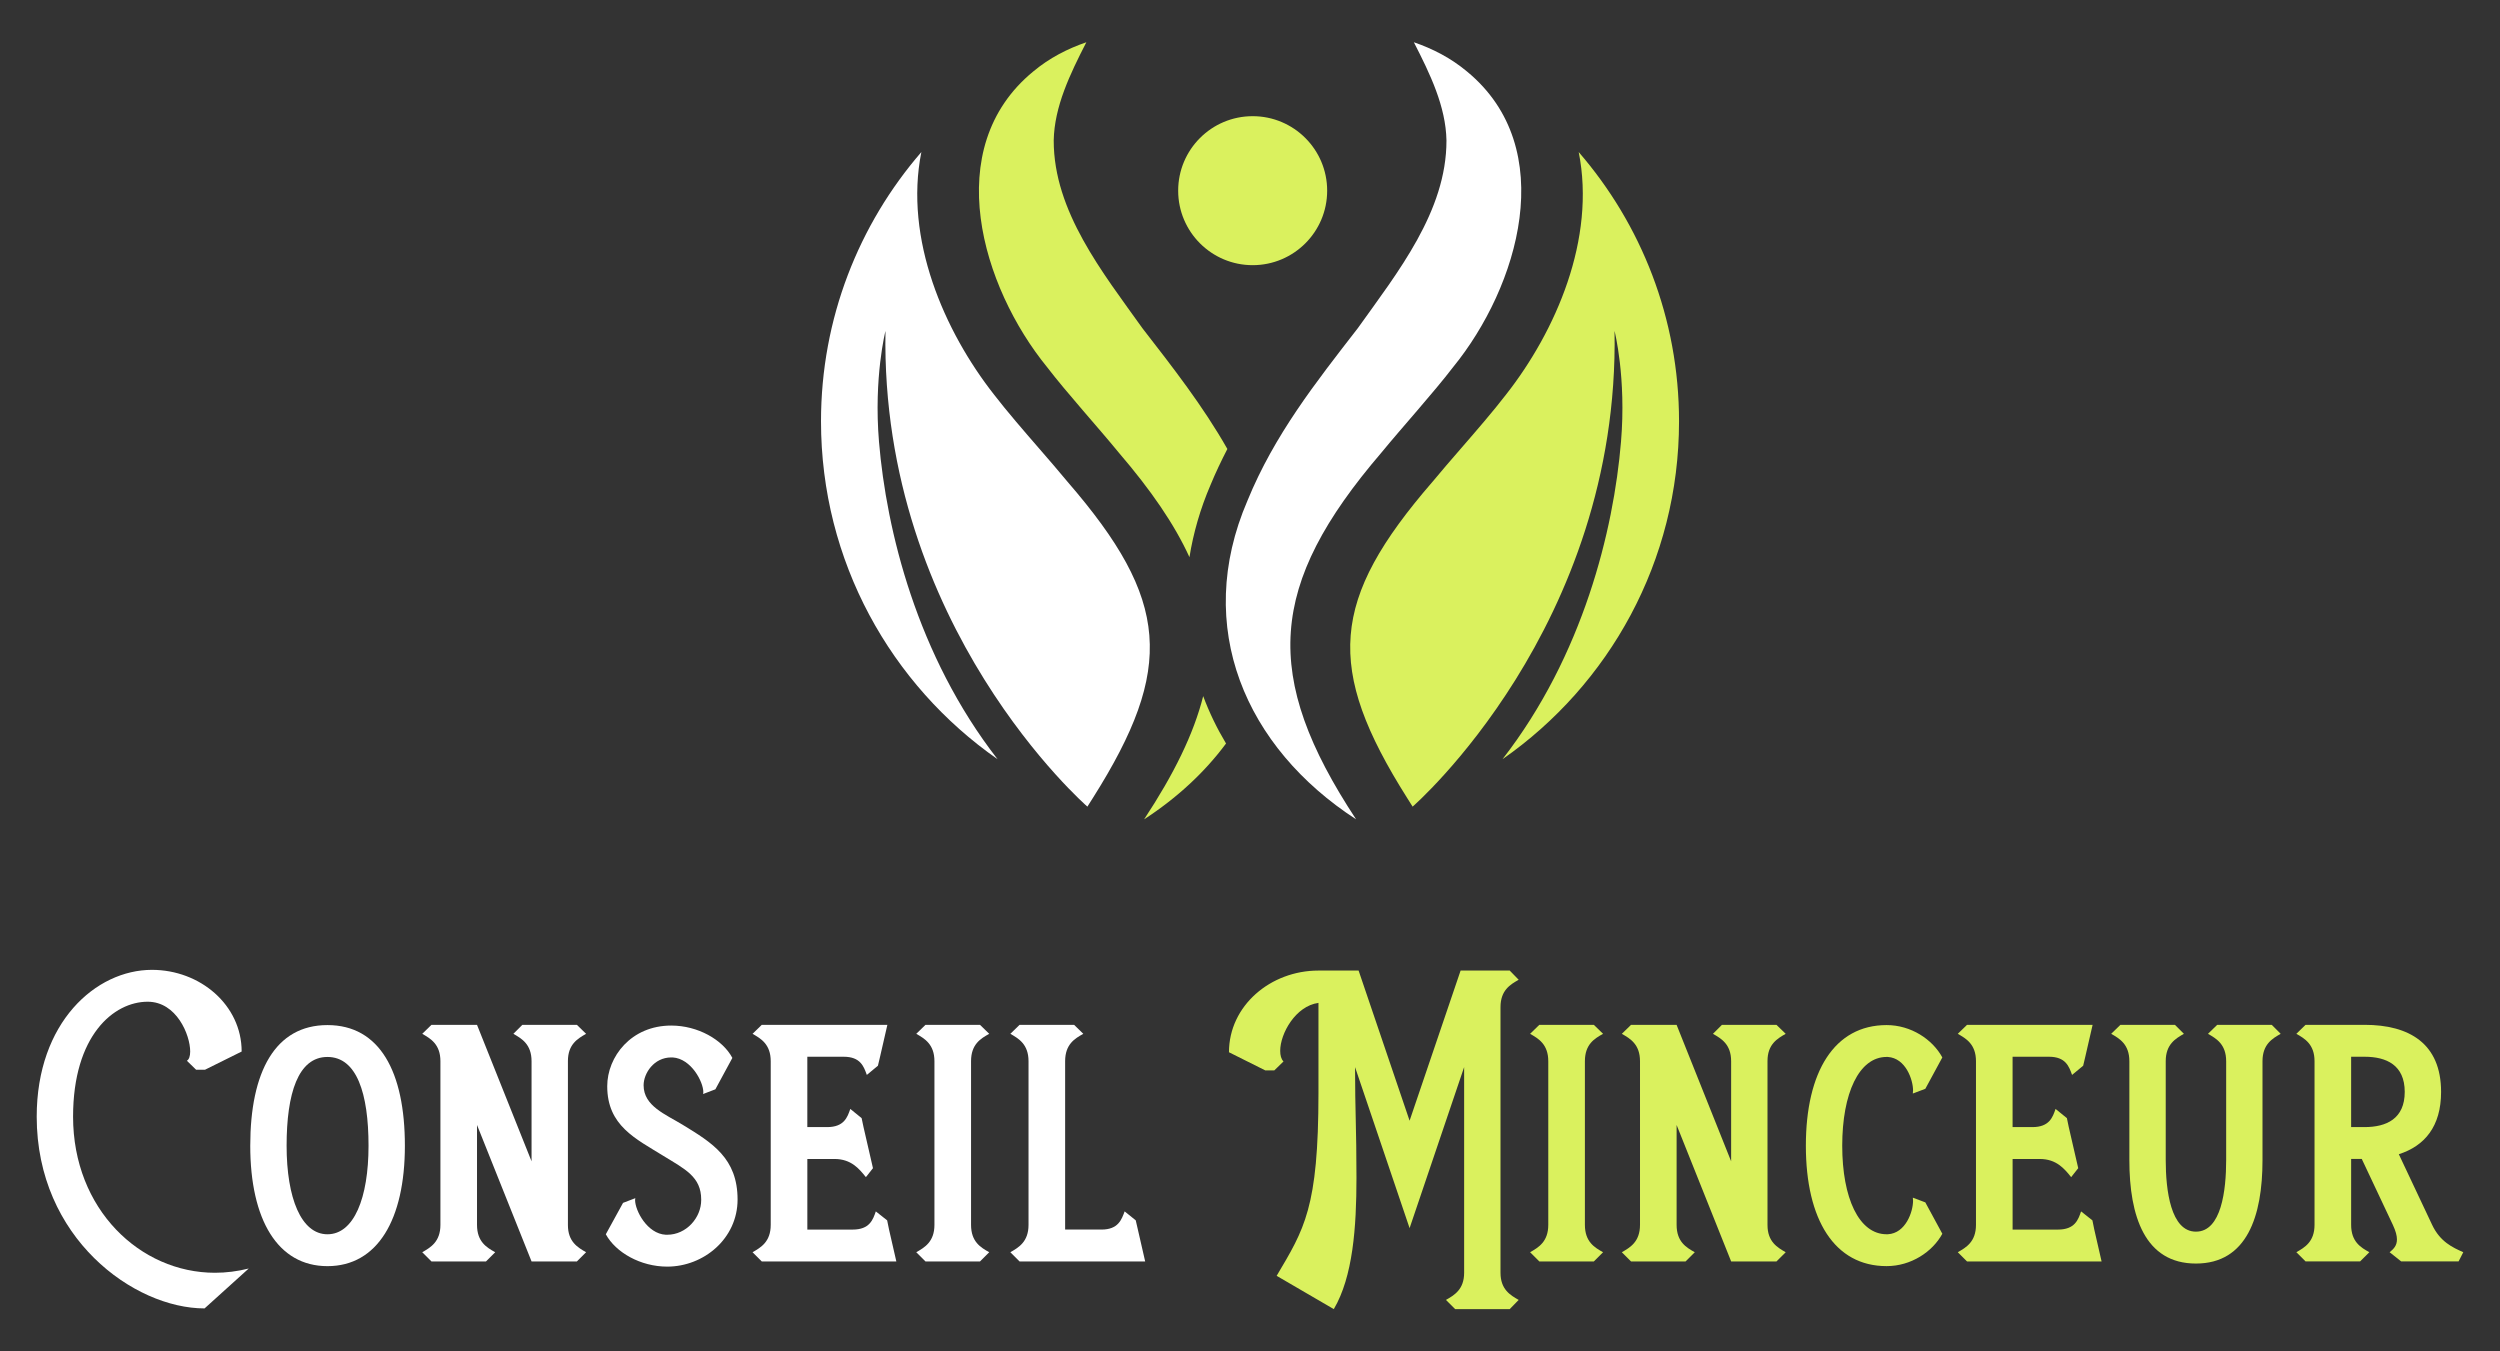
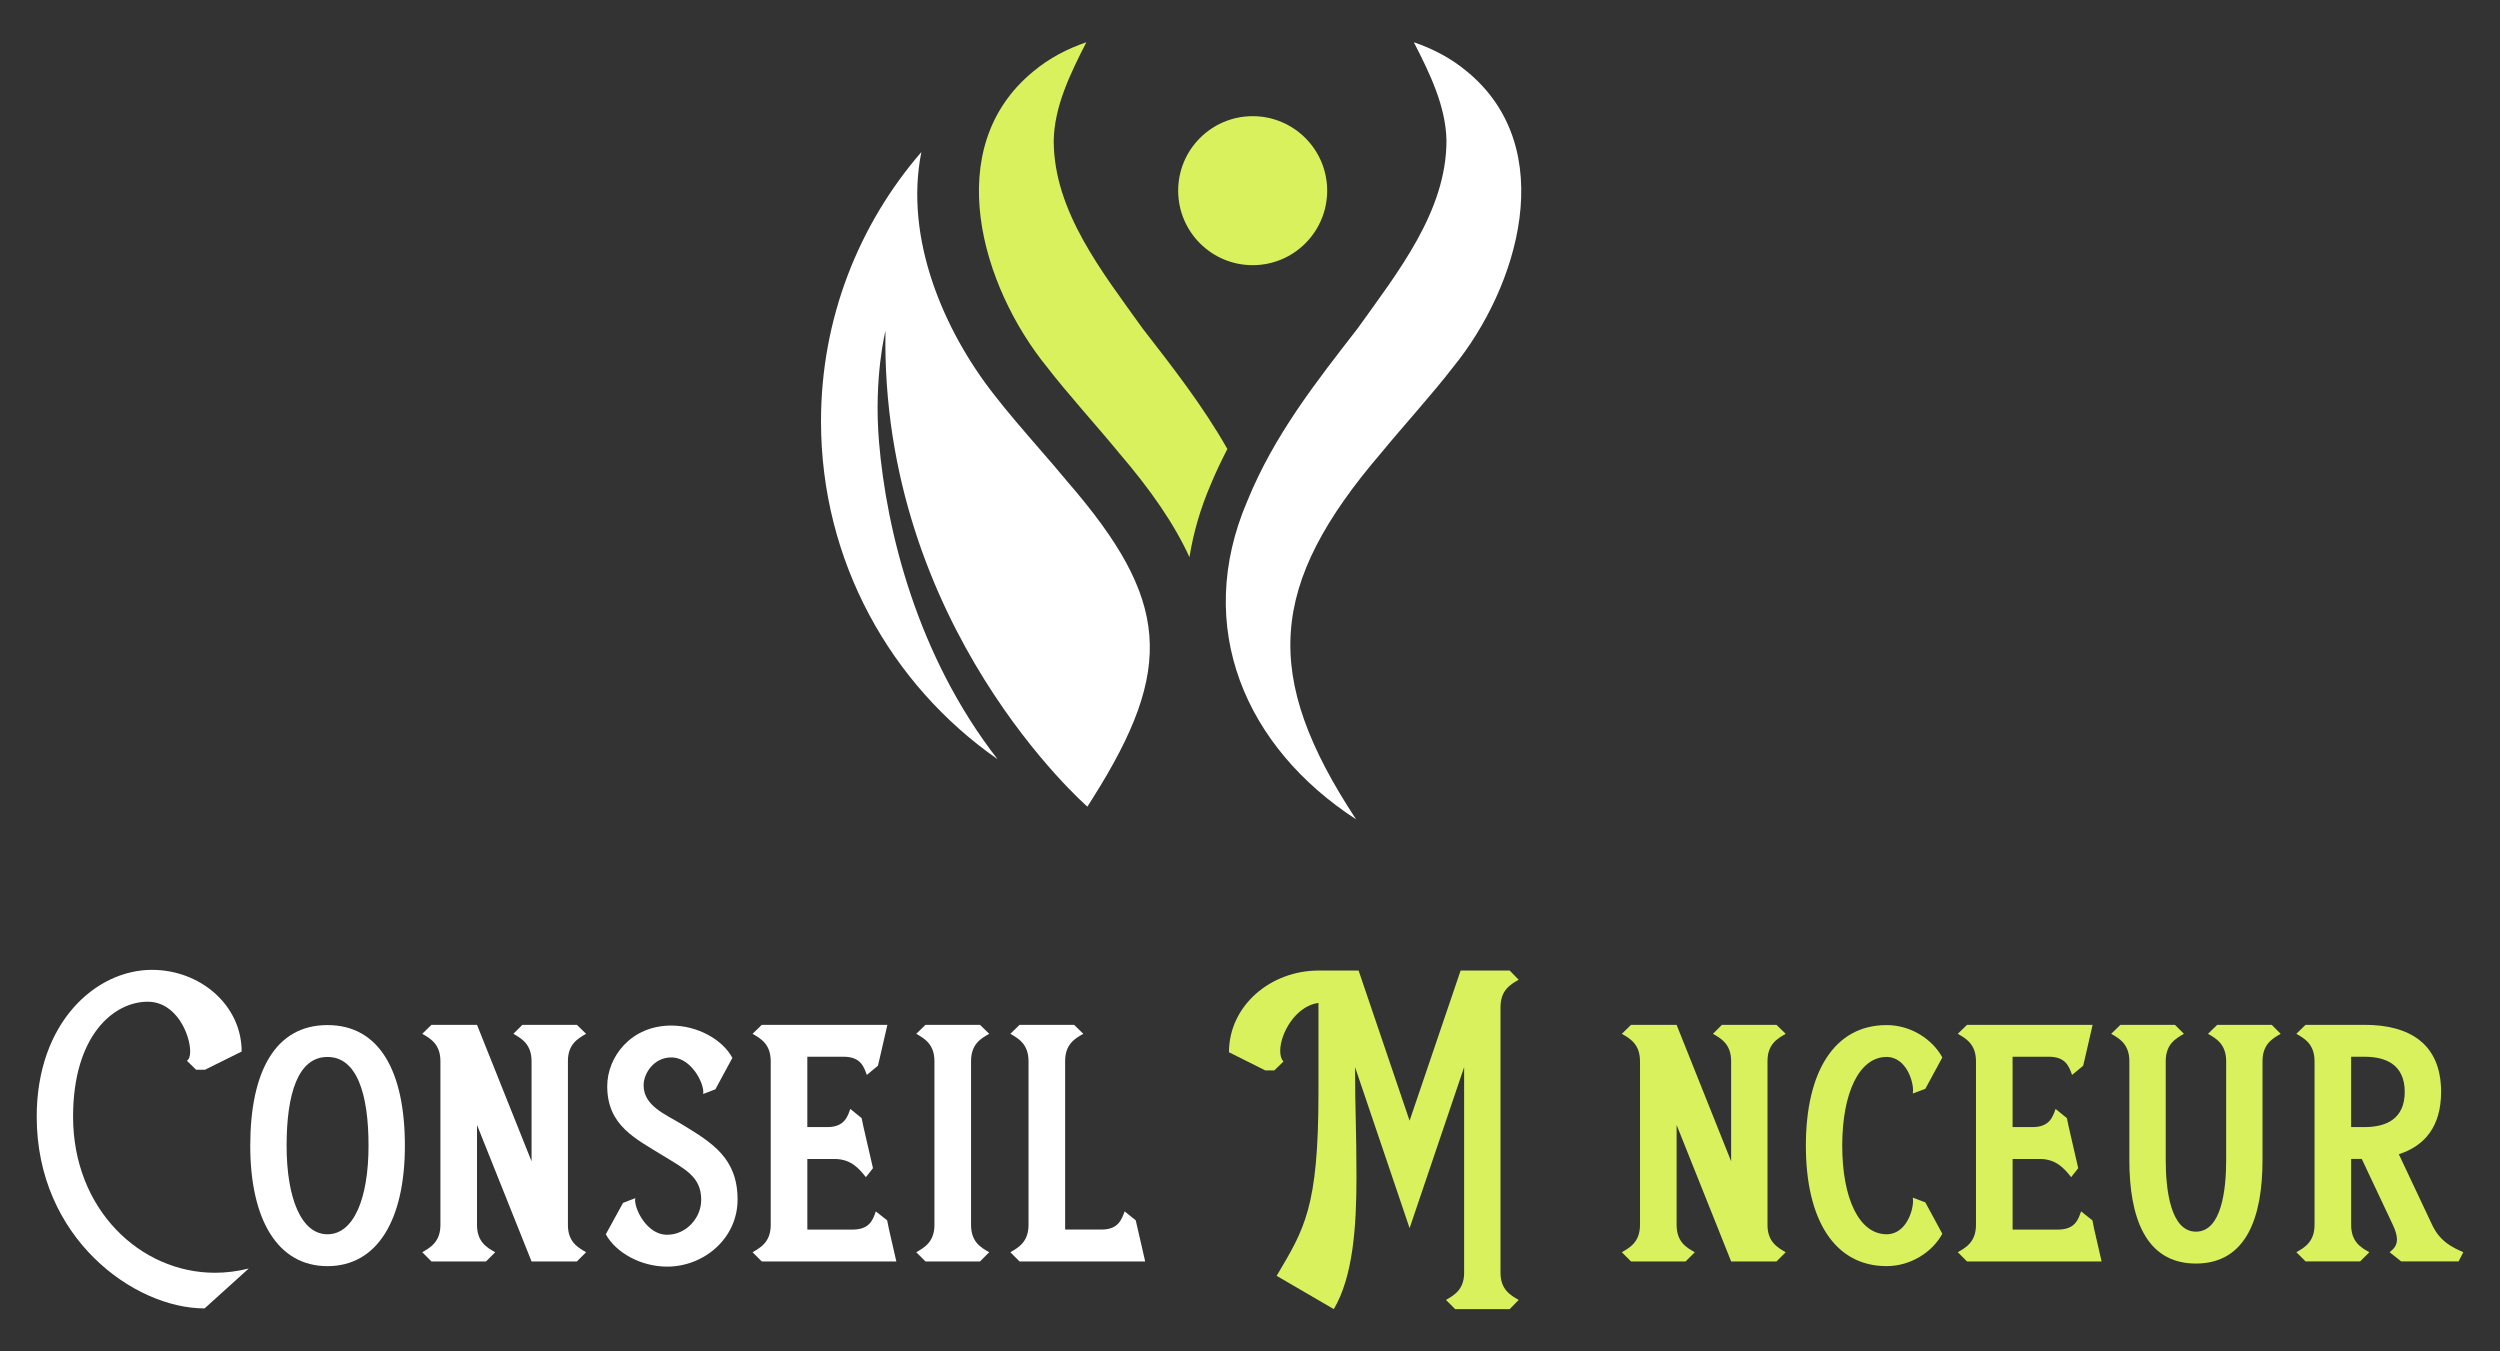
<svg xmlns="http://www.w3.org/2000/svg" version="1.1" id="Calque_1" x="0px" y="0px" width="148px" height="80px" viewBox="0 0 148 80" enable-background="new 0 0 148 80" xml:space="preserve">
  <rect x="0" y="0" width="148" height="80" fill="#333333" stroke="none" />
  <g>
    <g>
      <path fill="#FFFFFF" d="M2.173,66.108c0-5.591,3.508-8.693,6.821-8.693c2.852,0,5.312,2.082,5.312,4.836l-2.167,1.076h-0.531    l-0.545-0.531c0.125-0.07,0.196-0.266,0.196-0.545c0-0.992-0.811-2.949-2.516-2.949c-2.013,0-4.417,1.999-4.417,6.807    c0,5.479,3.97,9.239,8.4,9.239c0.657,0,1.328-0.084,1.999-0.252l-2.614,2.362C7.932,77.458,2.173,73.293,2.173,66.108z" />
      <path fill="#FFFFFF" d="M23.969,67.828c0,4.374-1.621,7.128-4.584,7.128c-2.949,0-4.57-2.754-4.57-7.128    c0-4.39,1.481-7.143,4.57-7.143S23.969,63.438,23.969,67.828z M21.817,67.828c0-3.104-0.699-5.256-2.432-5.256    c-1.733,0-2.418,2.152-2.418,5.256c0,3.103,0.867,5.241,2.418,5.241C20.95,73.069,21.817,70.931,21.817,67.828z" />
      <path fill="#FFFFFF" d="M34.697,74.132l-0.545,0.545h-2.684l-3.229-8.079v5.912c0,1.007,0.573,1.342,1.077,1.622l-0.545,0.545    h-3.229l-0.545-0.545c0.489-0.28,1.076-0.615,1.076-1.622v-9.686c0-1.007-0.587-1.342-1.076-1.622l0.545-0.531h2.697l3.229,8.079    v-5.926c0-1.007-0.587-1.342-1.076-1.622l0.531-0.531h3.229l0.545,0.531c-0.489,0.28-1.076,0.615-1.076,1.607v9.715    C33.621,73.517,34.208,73.852,34.697,74.132z" />
      <path fill="#FFFFFF" d="M35.864,73.069l1.02-1.859l0.727-0.279l-0.014,0.111c0,0.615,0.713,1.999,1.817,2.055h0.084    c1.132,0,2.013-1.006,2.013-2.055v-0.027c0-1.355-0.964-1.803-2.236-2.586c-1.649-1.021-3.327-1.789-3.327-4.123    c0-1.747,1.412-3.593,3.788-3.593c1.579,0,3.047,0.839,3.62,1.915l-1.006,1.859l-0.727,0.279l0.014-0.111    c0-0.602-0.713-1.985-1.817-2.055h-0.084c-1.021,0-1.635,0.937-1.635,1.649c0,1.229,1.3,1.719,2.306,2.334    c1.761,1.076,3.257,1.984,3.257,4.431c0,2.306-1.999,3.97-4.166,3.97C37.919,74.984,36.451,74.146,35.864,73.069z" />
      <path fill="#FFFFFF" d="M53.063,74.677h-7.967l-0.545-0.545c0.489-0.28,1.076-0.615,1.076-1.622v-9.686    c0-1.007-0.587-1.342-1.076-1.622l0.545-0.531h7.436l-0.433,1.888l-0.126,0.531l-0.657,0.545c-0.182-0.503-0.377-1.076-1.37-1.076    h-2.153v4.165h1.174c1.006,0,1.202-0.587,1.37-1.076l0.671,0.545l0.112,0.531l0.434,1.887l0.125,0.545l-0.419,0.531    c-0.391-0.489-0.866-1.076-1.859-1.076h-1.607v4.18h2.684c1.006,0,1.202-0.588,1.37-1.076l0.671,0.53l0.112,0.546L53.063,74.677z" />
      <path fill="#FFFFFF" d="M58.562,74.132l-0.545,0.545h-3.229l-0.545-0.545c0.489-0.28,1.076-0.615,1.076-1.622v-9.686    c0-1.007-0.587-1.342-1.076-1.622l0.545-0.531h3.229l0.545,0.531c-0.503,0.28-1.076,0.615-1.076,1.622v9.686    C57.486,73.517,58.059,73.852,58.562,74.132z" />
      <path fill="#FFFFFF" d="M67.794,74.677h-7.436l-0.545-0.545c0.489-0.28,1.076-0.615,1.076-1.622v-9.686    c0-1.007-0.587-1.342-1.076-1.622l0.545-0.531h3.229l0.545,0.531c-0.503,0.28-1.076,0.615-1.076,1.622v9.966h2.153    c0.992,0,1.188-0.588,1.37-1.076l0.657,0.53l0.126,0.546L67.794,74.677z" />
      <path fill="#DAF15E" d="M86.146,77.5l-0.545-0.545c0.488-0.279,1.076-0.615,1.076-1.607V63.173l-3.229,9.533l-3.229-9.533    c0,2.628,0.084,3.578,0.084,6.556c0,2.921-0.21,5.856-1.342,7.771l-3.383-1.971c1.636-2.768,2.475-4.012,2.475-10.832v-5.326    c-1.356,0.182-2.265,1.817-2.265,2.838c0,0.266,0.056,0.489,0.195,0.629l-0.545,0.531h-0.531l-2.152-1.076    c0-2.754,2.46-4.836,5.298-4.836h2.376l3.019,8.889l3.02-8.889h2.907l0.531,0.545c-0.489,0.279-1.076,0.614-1.076,1.621v15.725    c0,0.992,0.587,1.328,1.076,1.607L89.374,77.5H86.146z" />
-       <path fill="#DAF15E" d="M94.902,74.132l-0.546,0.545h-3.229l-0.545-0.545c0.489-0.28,1.076-0.615,1.076-1.622v-9.686    c0-1.007-0.587-1.342-1.076-1.622l0.545-0.531h3.229l0.546,0.531c-0.504,0.28-1.076,0.615-1.076,1.622v9.686    C93.826,73.517,94.398,73.852,94.902,74.132z" />
      <path fill="#DAF15E" d="M105.714,74.132l-0.546,0.545h-2.684l-3.229-8.079v5.912c0,1.007,0.573,1.342,1.076,1.622l-0.545,0.545    h-3.229l-0.545-0.545c0.488-0.28,1.076-0.615,1.076-1.622v-9.686c0-1.007-0.588-1.342-1.076-1.622l0.545-0.531h2.697l3.229,8.079    v-5.926c0-1.007-0.587-1.342-1.076-1.622l0.531-0.531h3.229l0.546,0.531c-0.489,0.28-1.077,0.615-1.077,1.607v9.715    C104.637,73.517,105.225,73.852,105.714,74.132z" />
      <path fill="#DAF15E" d="M106.907,67.828c0-4.39,1.691-7.143,4.78-7.143c1.439,0,2.712,0.839,3.299,1.915l-1.007,1.858l-0.74,0.279    l0.014-0.182c0-0.629-0.433-1.914-1.495-1.984h-0.07c-1.635,0-2.628,2.152-2.628,5.256c0,3.103,0.993,5.241,2.628,5.241h0.07    c1.063-0.056,1.495-1.342,1.495-1.985l-0.014-0.182l0.74,0.28l1.007,1.858c-0.587,1.076-1.859,1.915-3.299,1.915    C108.599,74.956,106.907,72.202,106.907,67.828z" />
      <path fill="#DAF15E" d="M124.414,74.677h-7.967l-0.546-0.545c0.489-0.28,1.077-0.615,1.077-1.622v-9.686    c0-1.007-0.588-1.342-1.077-1.622l0.546-0.531h7.436l-0.434,1.888l-0.125,0.531l-0.657,0.545c-0.182-0.503-0.378-1.076-1.37-1.076    h-2.152v4.165h1.174c1.007,0,1.202-0.587,1.37-1.076l0.671,0.545l0.111,0.531l0.434,1.887l0.126,0.545l-0.419,0.531    c-0.392-0.489-0.867-1.076-1.859-1.076h-1.607v4.18h2.684c1.007,0,1.202-0.588,1.37-1.076l0.671,0.53l0.111,0.546L124.414,74.677z    " />
      <path fill="#DAF15E" d="M135.016,61.202c-0.489,0.28-1.076,0.615-1.076,1.622v5.856c0,3.326-0.923,6.122-3.941,6.122    c-3.02,0-3.941-2.796-3.941-6.122v-5.856c0-1.007-0.587-1.342-1.076-1.622l0.545-0.531h3.229l0.531,0.531    c-0.489,0.28-1.076,0.615-1.076,1.622v5.856c0,1.774,0.293,4.234,1.789,4.234c1.51,0,1.789-2.46,1.789-4.234v-5.856    c0-1.007-0.587-1.342-1.076-1.622l0.545-0.531h3.229L135.016,61.202z" />
      <path fill="#DAF15E" d="M142.151,74.677l-0.686-0.545c0.224-0.182,0.434-0.378,0.434-0.755c0-0.224-0.069-0.489-0.237-0.853    l-1.845-3.914h-0.63v3.899c0,1.007,0.573,1.342,1.077,1.622l-0.546,0.545h-3.229l-0.545-0.545c0.489-0.28,1.076-0.615,1.076-1.622    v-9.686c0-1.007-0.587-1.342-1.076-1.622l0.545-0.531h3.494c2.642,0,4.529,1.104,4.529,3.97c0,2.055-0.979,3.201-2.502,3.69    l1.971,4.179c0.475,1.007,1.216,1.342,1.845,1.622l-0.279,0.545H142.151z M142.36,64.641c0-1.593-1.09-2.082-2.376-2.082h-0.797    v4.165h0.797C141.271,66.724,142.36,66.234,142.36,64.641z" />
    </g>
    <g>
      <circle fill="#DAF15E" cx="74.158" cy="11.288" r="4.41" />
      <path fill="#FFFFFF" d="M52.037,26.16c-0.32-3.827,0.383-6.568,0.383-6.568c-0.314,17.5,11.953,28.161,11.953,28.161l0.328-0.517    c4.865-7.704,4.543-11.726-1.501-18.713l-0.018-0.021l-0.018-0.022c-0.47-0.57-1.036-1.223-1.634-1.914    c-0.947-1.092-1.927-2.223-2.682-3.205c-2.946-3.751-5.333-9.215-4.303-14.359c-3.698,4.275-5.941,9.845-5.941,15.94    c0,8.284,4.136,15.598,10.452,20.003C54.279,38.801,52.476,31.391,52.037,26.16z" />
-       <path fill="#DAF15E" d="M95.963,26.16c0.322-3.827-0.382-6.568-0.382-6.568c0.314,17.5-11.954,28.161-11.954,28.161l-0.326-0.517    c-4.865-7.704-4.543-11.726,1.502-18.713l0.019-0.021l0.019-0.022c0.469-0.57,1.035-1.223,1.634-1.914    c0.947-1.092,1.926-2.223,2.681-3.205c2.946-3.751,5.332-9.215,4.303-14.359c3.699,4.275,5.94,9.845,5.94,15.94    c0,8.284-4.135,15.598-10.451,20.003C93.722,38.801,95.526,31.391,95.963,26.16z" />
      <path fill="#FFFFFF" d="M80.281,48.505c-6.548-4.249-9.656-11.38-6.429-18.871c1.592-3.892,4.038-6.989,6.53-10.205    c2.36-3.308,5.254-6.919,5.249-11.113c-0.038-2.008-0.963-3.927-1.931-5.815c1.119,0.384,2.188,0.931,3.146,1.732    c5.525,4.546,3.035,12.763-0.817,17.494c-1.165,1.522-3.026,3.576-4.256,5.076C75.068,34.63,74.69,40.014,80.281,48.505    L80.281,48.505z" />
      <g>
        <path fill="#DAF15E" d="M71.661,28.714c0.305-0.739,0.644-1.445,0.999-2.135c-1.45-2.552-3.225-4.821-5.03-7.15     c-2.36-3.308-5.253-6.918-5.25-11.113c0.038-2.008,0.965-3.928,1.932-5.815c-1.119,0.384-2.188,0.931-3.146,1.732     C55.64,8.772,58.13,17,61.982,21.727c1.171,1.528,3.021,3.567,4.256,5.076c1.897,2.211,3.287,4.229,4.178,6.182     C70.644,31.561,71.053,30.131,71.661,28.714z" />
-         <path fill="#DAF15E" d="M71.229,41.211c-0.563,2.239-1.731,4.613-3.498,7.294c1.948-1.267,3.588-2.786,4.85-4.49     C72.039,43.111,71.588,42.174,71.229,41.211z" />
      </g>
    </g>
  </g>
</svg>